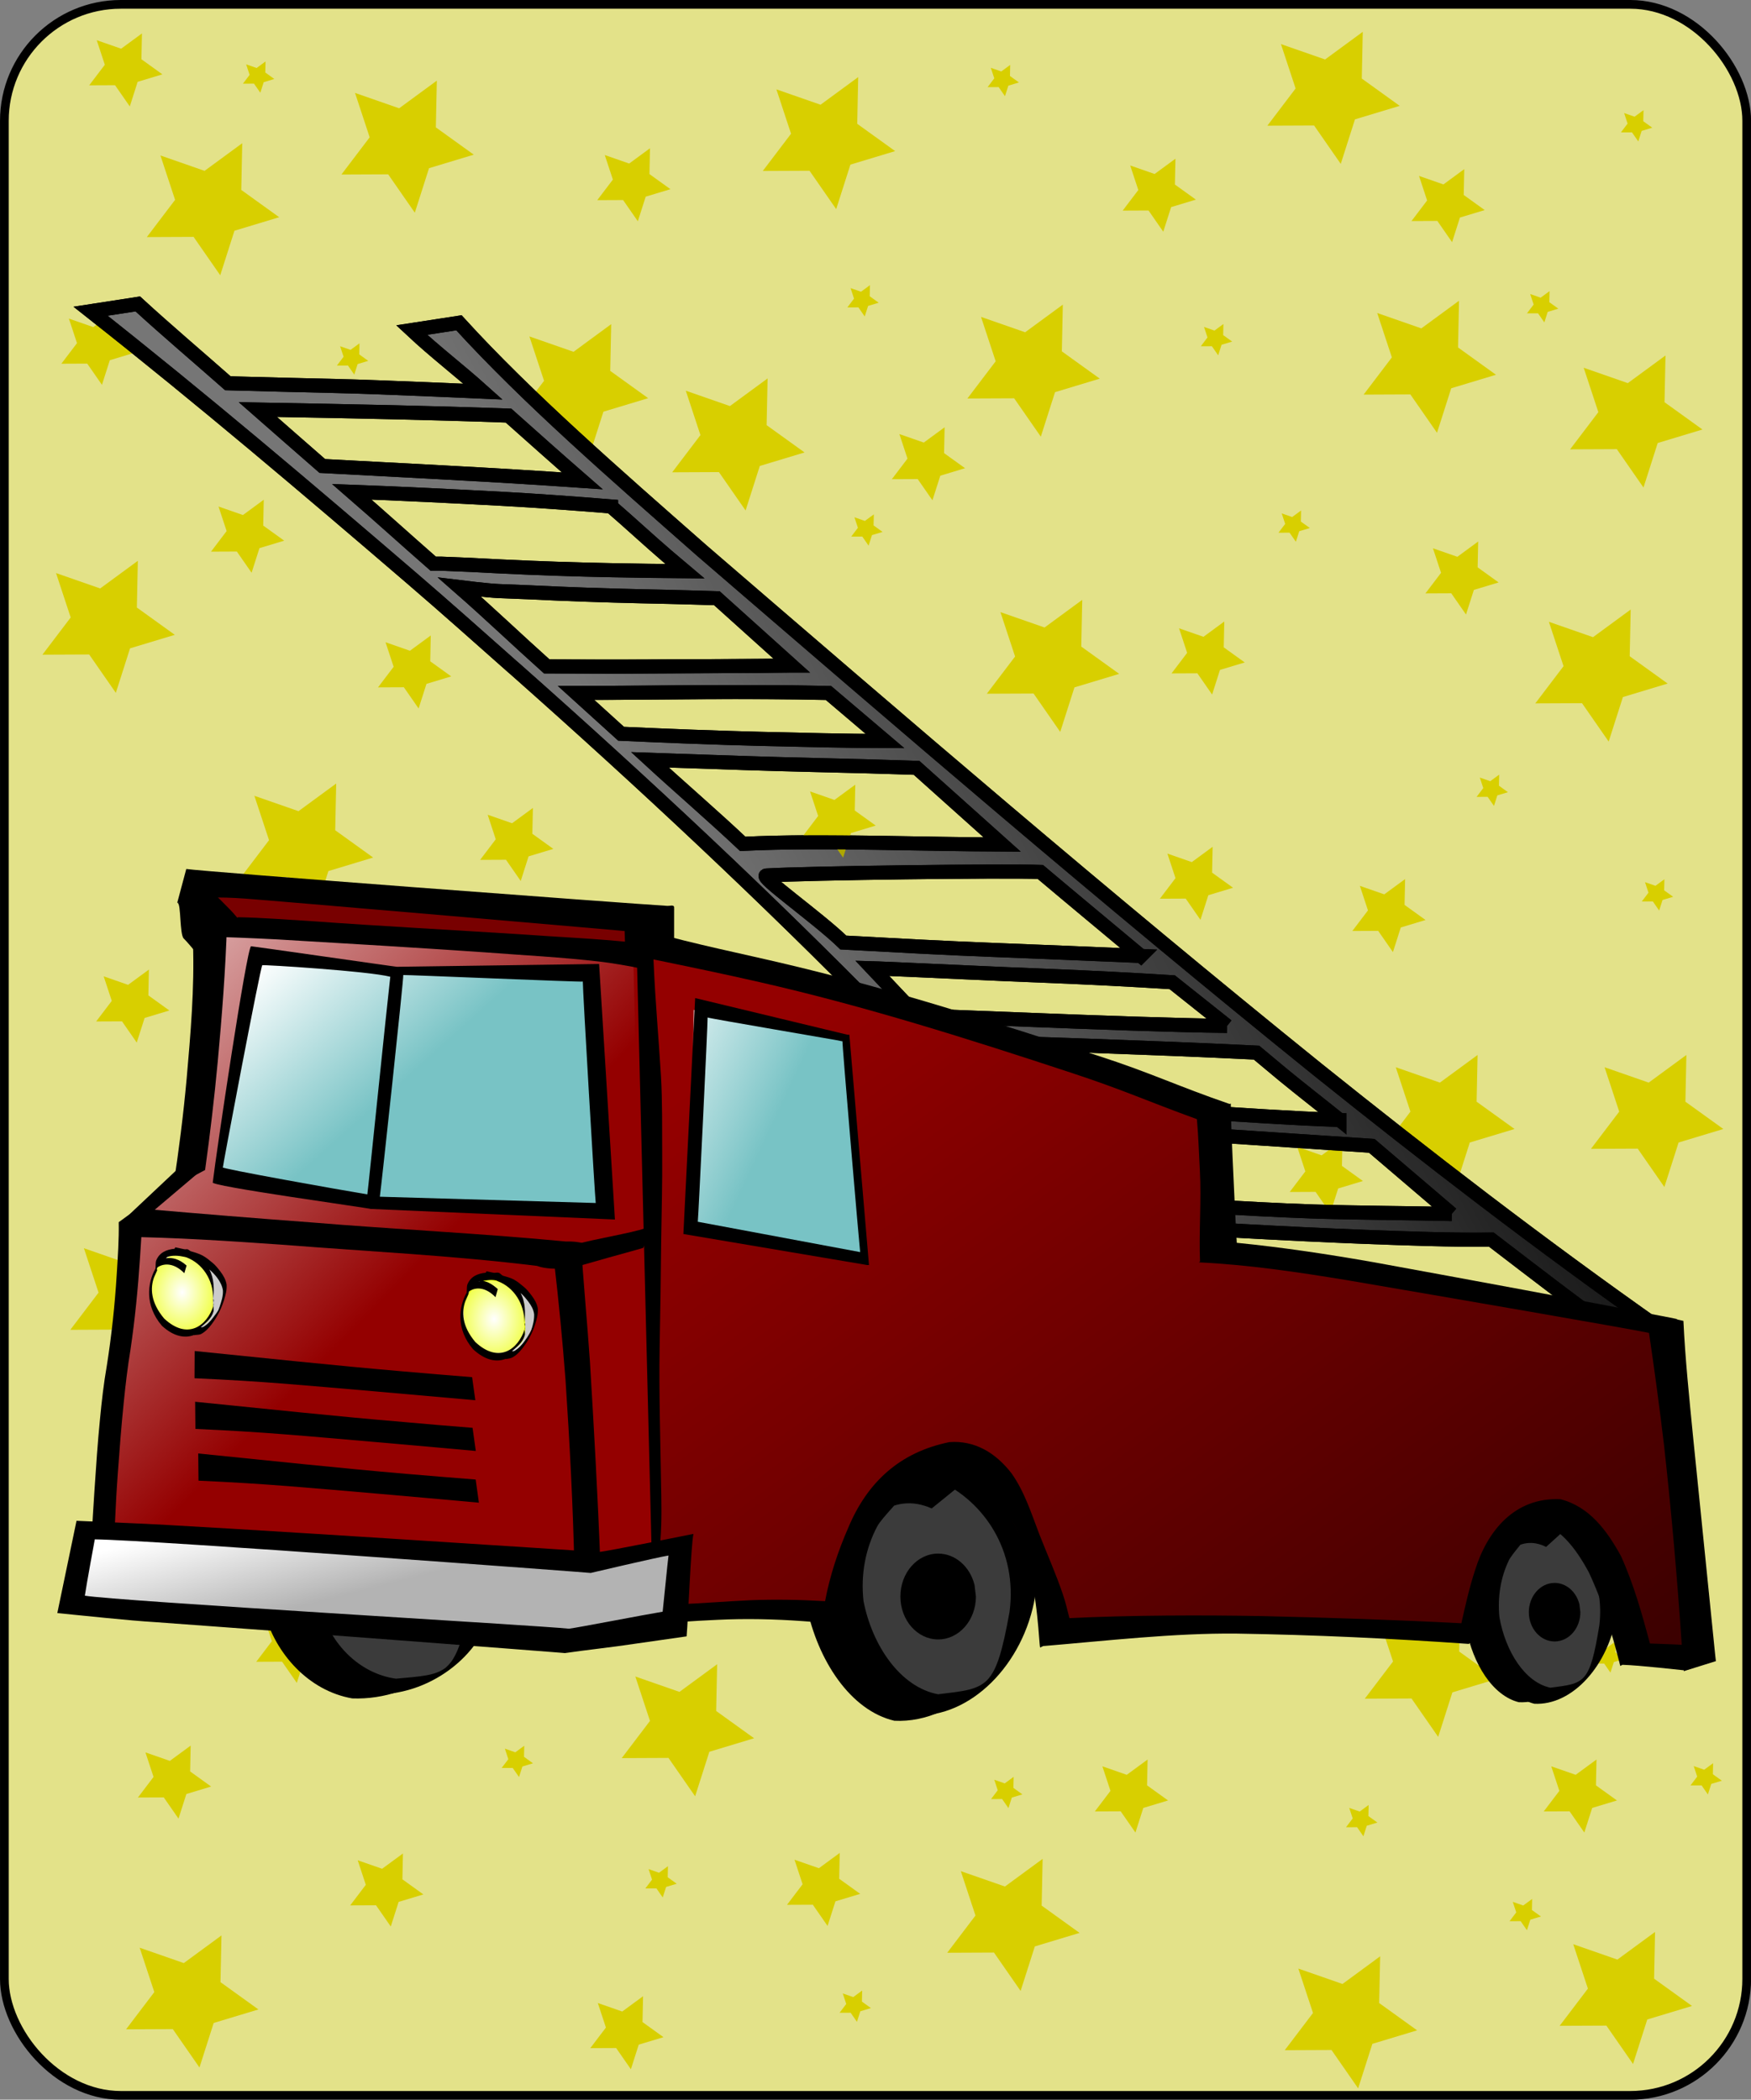
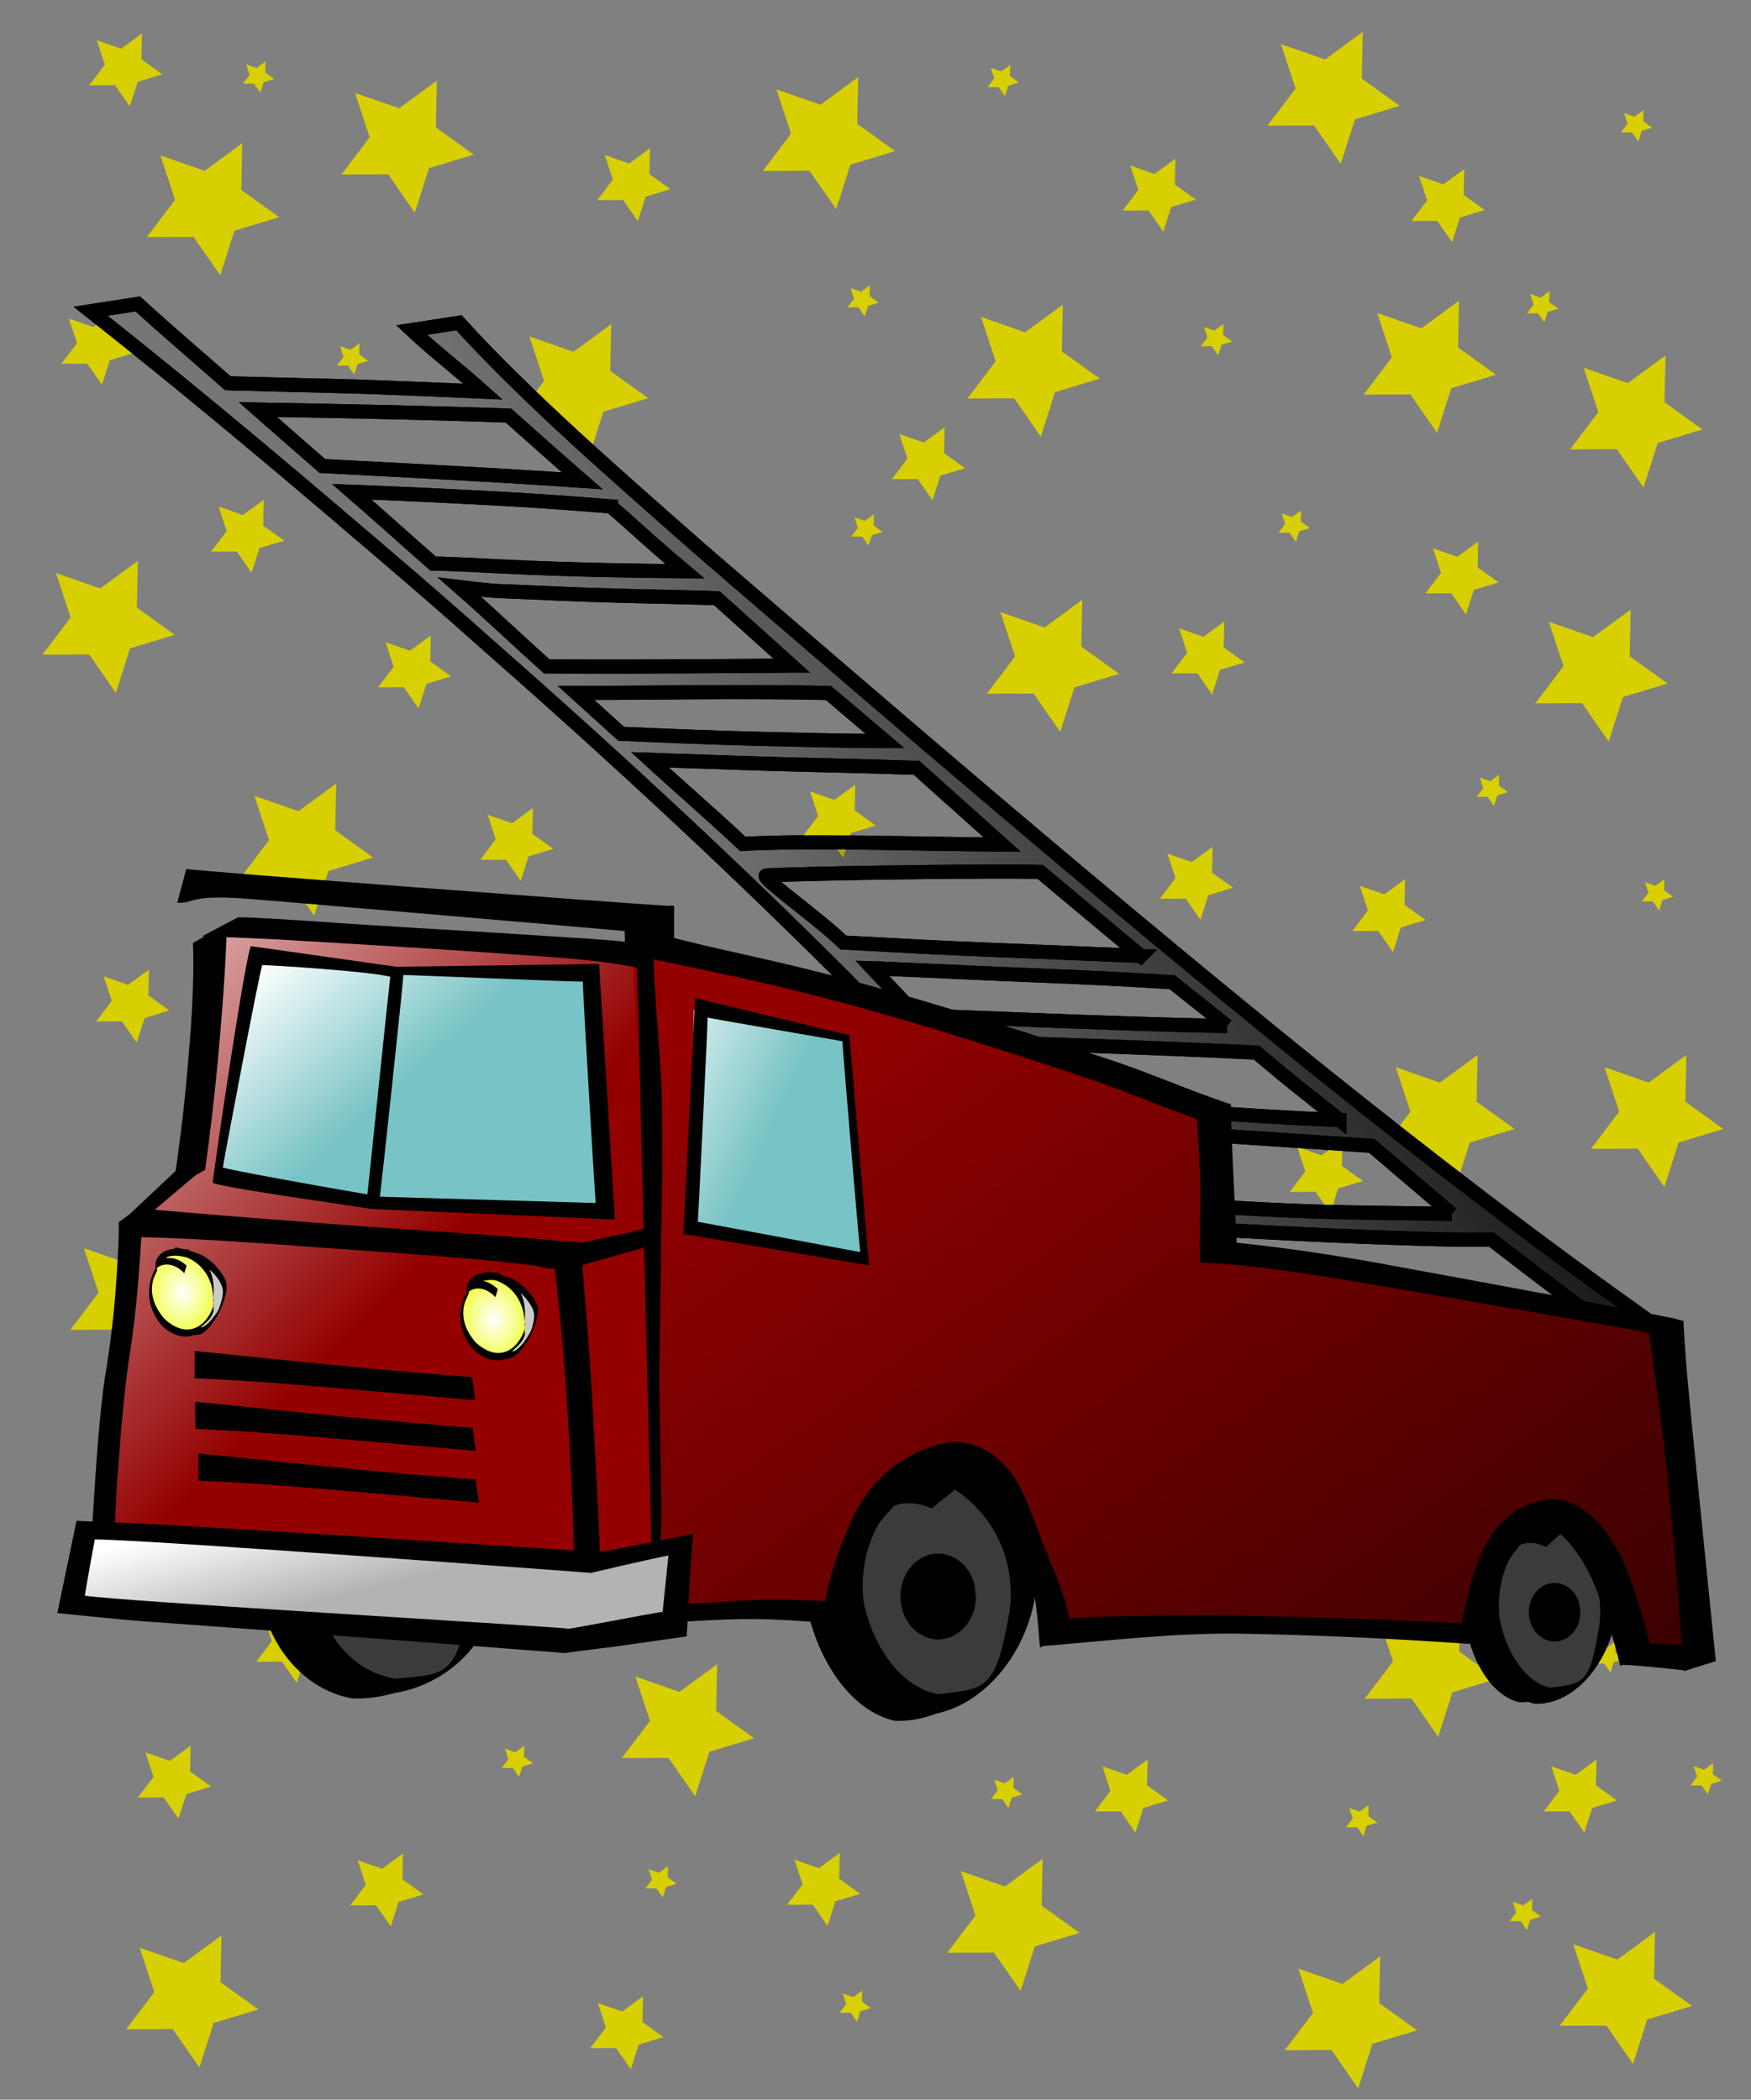
<svg xmlns="http://www.w3.org/2000/svg" xmlns:xlink="http://www.w3.org/1999/xlink" version="1.1" viewBox="0 0 125.62 150.62">
  <rect x="0" y="0" width="125.62" height="150.62" fill="#808080" stroke="none" />
  <defs>
    <linearGradient id="a">
      <stop stop-color="#fff" offset="0" />
      <stop stop-color="#fff" stop-opacity="0" offset="1" />
    </linearGradient>
    <linearGradient id="h" x1="-41.723" x2="-52.024" y1="77.999" y2="81.21" gradientTransform="matrix(-1.116 -.241 -.033 .889 0 -4.877)" gradientUnits="userSpaceOnUse" xlink:href="#a" />
    <linearGradient id="g" x1=".926" x2="8.868" y1="176.43" y2="181.98" gradientTransform="matrix(2.474 .012 .02 .444 .703 32.734)" gradientUnits="userSpaceOnUse">
      <stop stop-color="#fff" offset="0" />
      <stop stop-color="#fff" stop-opacity="0" offset="1" />
    </linearGradient>
    <radialGradient id="c" cx="14.193" cy="87.397" r="3.733" gradientTransform="matrix(.899 0 0 1.113 22.38 -2.961)" gradientUnits="userSpaceOnUse" xlink:href="#a" />
    <radialGradient id="b" cx="14.193" cy="87.397" r="3.733" gradientTransform="matrix(.899 0 0 1.113 0 -4.877)" gradientUnits="userSpaceOnUse" xlink:href="#a" />
    <linearGradient id="f" x1="11.802" x2="21.513" y1="43.243" y2="50.5" gradientTransform="matrix(1.303 .006 .038 .843 -2.498 -6.971)" gradientUnits="userSpaceOnUse" xlink:href="#a" />
    <linearGradient id="e" x1="-6.26" x2="18.131" y1="26.466" y2="57.204" gradientTransform="matrix(.942 .004 .053 1.165 .703 32.734)" gradientUnits="userSpaceOnUse">
      <stop stop-color="#fff" offset="0" />
      <stop stop-color="#fff" stop-opacity="0" offset="1" />
    </linearGradient>
    <linearGradient id="d" x1="96.595" x2="39.125" y1="90.972" y2="44.499" gradientTransform="matrix(1.261 .103 .039 .797 -2.745 -3.011)" gradientUnits="userSpaceOnUse">
      <stop offset="0" />
      <stop stop-opacity="0" offset="1" />
    </linearGradient>
    <linearGradient id="i" x1="92.969" x2="45.505" y1="77.568" y2="94.326" gradientTransform="scale(1.23 .813)" gradientUnits="userSpaceOnUse">
      <stop offset="0" />
      <stop stop-opacity="0" offset="1" />
    </linearGradient>
  </defs>
  <g transform="translate(.31 .315)">
    <path d="m13.687 96.78 19.937 1.81 0.226 8.61-19.938-1.32-0.225-9.1z" fill="#cacaca" opacity=".799" />
-     <rect x=".003" y="-.003" width="125" height="150" rx="8.36" ry="8.36" fill="#e3e289" stroke="#000" stroke-width=".625" />
    <path transform="translate(-129.07,-44.936)" d="m158.52 59.879-1.913-2.753-3.353 0.015 2.027-2.67-1.051-3.184 3.166 1.103 2.703-1.983-0.07 3.352 2.721 1.958-3.21 0.969z" fill="#d8cf00" />
    <path transform="translate(-98.84,-45.192)" d="m158.52 59.879-1.913-2.753-3.353 0.015 2.027-2.67-1.051-3.184 3.166 1.103 2.703-1.983-0.07 3.352 2.721 1.958-3.21 0.969z" fill="#d8cf00" />
    <path transform="translate(-40.923,-25.221)" d="m158.52 59.879-1.913-2.753-3.353 0.015 2.027-2.67-1.051-3.184 3.166 1.103 2.703-1.983-0.07 3.352 2.721 1.958-3.21 0.969z" fill="#d8cf00" />
    <path transform="translate(-39.425,24.957)" d="m158.52 59.879-1.913-2.753-3.353 0.015 2.027-2.67-1.051-3.184 3.166 1.103 2.703-1.983-0.07 3.352 2.721 1.958-3.21 0.969z" fill="#d8cf00" />
    <path transform="translate(-55.652,64.401)" d="m158.52 59.879-1.913-2.753-3.353 0.015 2.027-2.67-1.051-3.184 3.166 1.103 2.703-1.983-0.07 3.352 2.721 1.958-3.21 0.969z" fill="#d8cf00" />
    <path transform="translate(-85.609,82.625)" d="m158.52 59.879-1.913-2.753-3.353 0.015 2.027-2.67-1.051-3.184 3.166 1.103 2.703-1.983-0.07 3.352 2.721 1.958-3.21 0.969z" fill="#d8cf00" />
    <path transform="translate(-144.52,88.117)" d="m158.52 59.879-1.913-2.753-3.353 0.015 2.027-2.67-1.051-3.184 3.166 1.103 2.703-1.983-0.07 3.352 2.721 1.958-3.21 0.969z" fill="#d8cf00" />
    <path transform="translate(-148.52,37.939)" d="m158.52 59.879-1.913-2.753-3.353 0.015 2.027-2.67-1.051-3.184 3.166 1.103 2.703-1.983-0.07 3.352 2.721 1.958-3.21 0.969z" fill="#d8cf00" />
    <path transform="translate(-136.29,5.485)" d="m158.52 59.879-1.913-2.753-3.353 0.015 2.027-2.67-1.051-3.184 3.166 1.103 2.703-1.983-0.07 3.352 2.721 1.958-3.21 0.969z" fill="#d8cf00" />
    <path transform="translate(-150.52,-10.492)" d="m158.52 59.879-1.913-2.753-3.353 0.015 2.027-2.67-1.051-3.184 3.166 1.103 2.703-1.983-0.07 3.352 2.721 1.958-3.21 0.969z" fill="#d8cf00" />
    <path transform="translate(-116.56,-27.468)" d="m158.52 59.879-1.913-2.753-3.353 0.015 2.027-2.67-1.051-3.184 3.166 1.103 2.703-1.983-0.07 3.352 2.721 1.958-3.21 0.969z" fill="#d8cf00" />
    <path transform="translate(-62.642,-48.438)" d="m158.52 59.879-1.913-2.753-3.353 0.015 2.027-2.67-1.051-3.184 3.166 1.103 2.703-1.983-0.07 3.352 2.721 1.958-3.21 0.969z" fill="#d8cf00" />
    <path transform="translate(-43.42,-6.997)" d="m158.52 59.879-1.913-2.753-3.353 0.015 2.027-2.67-1.051-3.184 3.166 1.103 2.703-1.983-0.07 3.352 2.721 1.958-3.21 0.969z" fill="#d8cf00" />
    <path transform="translate(-54.404,24.957)" d="m158.52 59.879-1.913-2.753-3.353 0.015 2.027-2.67-1.051-3.184 3.166 1.103 2.703-1.983-0.07 3.352 2.721 1.958-3.21 0.969z" fill="#d8cf00" />
    <path transform="translate(-44.668,46.926)" d="m158.52 59.879-1.913-2.753-3.353 0.015 2.027-2.67-1.051-3.184 3.166 1.103 2.703-1.983-0.07 3.352 2.721 1.958-3.21 0.969z" fill="#d8cf00" />
    <path transform="translate(-61.394,89.615)" d="m158.52 59.879-1.913-2.753-3.353 0.015 2.027-2.67-1.051-3.184 3.166 1.103 2.703-1.983-0.07 3.352 2.721 1.958-3.21 0.969z" fill="#d8cf00" />
    <path transform="translate(-69.632,43.181)" d="m158.52 59.879-1.913-2.753-3.353 0.015 2.027-2.67-1.051-3.184 3.166 1.103 2.703-1.983-0.07 3.352 2.721 1.958-3.21 0.969z" fill="#d8cf00" />
    <path transform="matrix(.553 0 0 .553 -78.161 41.361)" d="m158.52 59.879-1.913-2.753-3.353 0.015 2.027-2.67-1.051-3.184 3.166 1.103 2.703-1.983-0.07 3.352 2.721 1.958-3.21 0.969z" fill="#d8cf00" />
    <path transform="matrix(.553 0 0 .553 16.204 -16.057)" d="m158.52 59.879-1.913-2.753-3.353 0.015 2.027-2.67-1.051-3.184 3.166 1.103 2.703-1.983-0.07 3.352 2.721 1.958-3.21 0.969z" fill="#d8cf00" />
    <path transform="matrix(.553 0 0 .553 -42.212 -17.555)" d="m158.52 59.879-1.913-2.753-3.353 0.015 2.027-2.67-1.051-3.184 3.166 1.103 2.703-1.983-0.07 3.352 2.721 1.958-3.21 0.969z" fill="#d8cf00" />
    <path transform="matrix(.553 0 0 .553 -4.516 -16.806)" d="m158.52 59.879-1.913-2.753-3.353 0.015 2.027-2.67-1.051-3.184 3.166 1.103 2.703-1.983-0.07 3.352 2.721 1.958-3.21 0.969z" fill="#d8cf00" />
    <path transform="matrix(.553 0 0 .553 17.203 10.655)" d="m158.52 59.879-1.913-2.753-3.353 0.015 2.027-2.67-1.051-3.184 3.166 1.103 2.703-1.983-0.07 3.352 2.721 1.958-3.21 0.969z" fill="#d8cf00" />
    <path transform="matrix(.553 0 0 .553 11.96 34.87)" d="m158.52 59.879-1.913-2.753-3.353 0.015 2.027-2.67-1.051-3.184 3.166 1.103 2.703-1.983-0.07 3.352 2.721 1.958-3.21 0.969z" fill="#d8cf00" />
    <path transform="matrix(.553 0 0 .553 7.467 53.593)" d="m158.52 59.879-1.913-2.753-3.353 0.015 2.027-2.67-1.051-3.184 3.166 1.103 2.703-1.983-0.07 3.352 2.721 1.958-3.21 0.969z" fill="#d8cf00" />
    <path transform="matrix(.553 0 0 .553 -66.677 87.295)" d="m158.52 59.879-1.913-2.753-3.353 0.015 2.027-2.67-1.051-3.184 3.166 1.103 2.703-1.983-0.07 3.352 2.721 1.958-3.21 0.969z" fill="#d8cf00" />
    <path transform="matrix(.553 0 0 .553 -75.165 97.031)" d="m158.52 59.879-1.913-2.753-3.353 0.015 2.027-2.67-1.051-3.184 3.166 1.103 2.703-1.983-0.07 3.352 2.721 1.958-3.21 0.969z" fill="#d8cf00" />
    <path transform="matrix(.553 0 0 .553 -42.711 115.01)" d="m158.52 59.879-1.913-2.753-3.353 0.015 2.027-2.67-1.051-3.184 3.166 1.103 2.703-1.983-0.07 3.352 2.721 1.958-3.21 0.969z" fill="#d8cf00" />
    <path transform="matrix(.553 0 0 .553 -6.513 98.03)" d="m158.52 59.879-1.913-2.753-3.353 0.015 2.027-2.67-1.051-3.184 3.166 1.103 2.703-1.983-0.07 3.352 2.721 1.958-3.21 0.969z" fill="#d8cf00" />
    <path transform="matrix(.237 0 0 .237 -18.204 62.794)" d="m158.52 59.879-1.913-2.753-3.353 0.015 2.027-2.67-1.051-3.184 3.166 1.103 2.703-1.983-0.07 3.352 2.721 1.958-3.21 0.969z" fill="#d8cf00" />
    <path transform="matrix(.237 0 0 .237 44.456 102.74)" d="m158.52 59.879-1.913-2.753-3.353 0.015 2.027-2.67-1.051-3.184 3.166 1.103 2.703-1.983-0.07 3.352 2.721 1.958-3.21 0.969z" fill="#d8cf00" />
    <path transform="matrix(.237 0 0 .237 57.437 93.001)" d="m158.52 59.879-1.913-2.753-3.353 0.015 2.027-2.67-1.051-3.184 3.166 1.103 2.703-1.983-0.07 3.352 2.721 1.958-3.21 0.969z" fill="#d8cf00" />
    <path transform="matrix(.237 0 0 .237 77.658 105.48)" d="m158.52 59.879-1.913-2.753-3.353 0.015 2.027-2.67-1.051-3.184 3.166 1.103 2.703-1.983-0.07 3.352 2.721 1.958-3.21 0.969z" fill="#d8cf00" />
-     <path transform="matrix(.237 0 0 .237 75.162 79.77)" d="m158.52 59.879-1.913-2.753-3.353 0.015 2.027-2.67-1.051-3.184 3.166 1.103 2.703-1.983-0.07 3.352 2.721 1.958-3.21 0.969z" fill="#d8cf00" />
    <path transform="matrix(.237 0 0 .237 81.153 50.812)" d="m158.52 59.879-1.913-2.753-3.353 0.015 2.027-2.67-1.051-3.184 3.166 1.103 2.703-1.983-0.07 3.352 2.721 1.958-3.21 0.969z" fill="#d8cf00" />
    <path transform="matrix(.237 0 0 .237 72.915 8.622)" d="m158.52 59.879-1.913-2.753-3.353 0.015 2.027-2.67-1.051-3.184 3.166 1.103 2.703-1.983-0.07 3.352 2.721 1.958-3.21 0.969z" fill="#d8cf00" />
    <path transform="matrix(.237 0 0 .237 79.655 -4.359)" d="m158.52 59.879-1.913-2.753-3.353 0.015 2.027-2.67-1.051-3.184 3.166 1.103 2.703-1.983-0.07 3.352 2.721 1.958-3.21 0.969z" fill="#d8cf00" />
    <path transform="matrix(.237 0 0 .237 34.22 -7.605)" d="m158.52 59.879-1.913-2.753-3.353 0.015 2.027-2.67-1.051-3.184 3.166 1.103 2.703-1.983-0.07 3.352 2.721 1.958-3.21 0.969z" fill="#d8cf00" />
    <path transform="matrix(.237 0 0 .237 -19.203 -7.854)" d="m158.52 59.879-1.913-2.753-3.353 0.015 2.027-2.67-1.051-3.184 3.166 1.103 2.703-1.983-0.07 3.352 2.721 1.958-3.21 0.969z" fill="#d8cf00" />
    <path transform="matrix(.237 0 0 .237 -26.692 96.746)" d="m158.52 59.879-1.913-2.753-3.353 0.015 2.027-2.67-1.051-3.184 3.166 1.103 2.703-1.983-0.07 3.352 2.721 1.958-3.21 0.969z" fill="#d8cf00" />
    <path transform="translate(-41.672,87.867)" d="m158.52 59.879-1.913-2.753-3.353 0.015 2.027-2.67-1.051-3.184 3.166 1.103 2.703-1.983-0.07 3.352 2.721 1.958-3.21 0.969z" fill="#d8cf00" />
    <path transform="matrix(.553 0 0 .553 -80.657 -5.822)" d="m158.52 59.879-1.913-2.753-3.353 0.015 2.027-2.67-1.051-3.184 3.166 1.103 2.703-1.983-0.07 3.352 2.721 1.958-3.21 0.969z" fill="#d8cf00" />
    <path transform="matrix(.553 0 0 .553 -78.66 -25.793)" d="m158.52 59.879-1.913-2.753-3.353 0.015 2.027-2.67-1.051-3.184 3.166 1.103 2.703-1.983-0.07 3.352 2.721 1.958-3.21 0.969z" fill="#d8cf00" />
    <path transform="translate(-143.03,-40.449)" d="m158.52 59.879-1.913-2.753-3.353 0.015 2.027-2.67-1.051-3.184 3.166 1.103 2.703-1.983-0.07 3.352 2.721 1.958-3.21 0.969z" fill="#d8cf00" />
    <path transform="matrix(.237 0 0 .237 71.667 123.96)" d="m158.52 59.879-1.913-2.753-3.353 0.015 2.027-2.67-1.051-3.184 3.166 1.103 2.703-1.983-0.07 3.352 2.721 1.958-3.21 0.969z" fill="#d8cf00" />
    <path transform="matrix(.237 0 0 .237 84.648 114.22)" d="m158.52 59.879-1.913-2.753-3.353 0.015 2.027-2.67-1.051-3.184 3.166 1.103 2.703-1.983-0.07 3.352 2.721 1.958-3.21 0.969z" fill="#d8cf00" />
    <path transform="matrix(.237 0 0 .237 59.934 117.22)" d="m158.52 59.879-1.913-2.753-3.353 0.015 2.027-2.67-1.051-3.184 3.166 1.103 2.703-1.983-0.07 3.352 2.721 1.958-3.21 0.969z" fill="#d8cf00" />
    <path transform="matrix(.553 0 0 .553 25.691 98.03)" d="m158.52 59.879-1.913-2.753-3.353 0.015 2.027-2.67-1.051-3.184 3.166 1.103 2.703-1.983-0.07 3.352 2.721 1.958-3.21 0.969z" fill="#d8cf00" />
    <path transform="matrix(.237 0 0 .237 -12.463 12.367)" d="m158.52 59.879-1.913-2.753-3.353 0.015 2.027-2.67-1.051-3.184 3.166 1.103 2.703-1.983-0.07 3.352 2.721 1.958-3.21 0.969z" fill="#d8cf00" />
    <path transform="matrix(.553 0 0 .553 -57.94 17.395)" d="m158.52 59.879-1.913-2.753-3.353 0.015 2.027-2.67-1.051-3.184 3.166 1.103 2.703-1.983-0.07 3.352 2.721 1.958-3.21 0.969z" fill="#d8cf00" />
    <path transform="matrix(.553 0 0 .553 -69.922 7.659)" d="m158.52 59.879-1.913-2.753-3.353 0.015 2.027-2.67-1.051-3.184 3.166 1.103 2.703-1.983-0.07 3.352 2.721 1.958-3.21 0.969z" fill="#d8cf00" />
    <path transform="matrix(.553 0 0 .553 -59.937 104.77)" d="m158.52 59.879-1.913-2.753-3.353 0.015 2.027-2.67-1.051-3.184 3.166 1.103 2.703-1.983-0.07 3.352 2.721 1.958-3.21 0.969z" fill="#d8cf00" />
    <g transform="matrix(1 0 0 .745 -38.893 26.161)">
      <path d="m65.277 110.4c-1.567-0.73-3.102-0.57-4.536 0.54 0.537-0.39 1.053-0.83 1.61-1.17 0.688-0.41-1.139 1.34-1.559 2.17-0.965 1.89-1.36 4.07-1.119 6.32 0.72 3.86 3.062 7.35 6.129 7.94 4.083-0.5 4.718-0.37 5.875-7 0.67-5.26-2.133-9.37-5.702-11.11-1.068-0.53-2.134-0.5-3.235-0.29l1.946-1.92c1.116-0.13 2.2-0.1 3.263 0.47 3.617 1.91 6.459 6.13 5.834 11.51-0.938 5.85-5.348 10.37-9.929 10.14-3.14-0.73-5.509-4.32-6.306-8.26-0.621-5.05 1.805-8.64 5.072-10.79 1.522-1.06 3.189-1.13 4.795-0.35l-2.138 1.8z" />
      <rect x="59.39" y="106.46" width="9.927" height="8.012" rx="8.36" ry="10.758" />
      <path transform="matrix(1.062,0,0,1.137,-4.48,-16.053)" d="m72.801 118.65c0 3.848-2.534 6.967-5.66 6.967s-5.66-3.119-5.66-6.967c0-3.848 2.534-6.967 5.66-6.967 2.538 0 4.766 2.079 5.45 5.087" fill="#3b3b3b" />
      <path d="m66.531 112.77c-1.368-0.61-2.707-0.47-3.959 0.46 0.469-0.33 0.919-0.7 1.405-0.98 0.601-0.35-0.994 1.13-1.36 1.82-0.842 1.6-1.187 3.44-0.977 5.34 0.629 3.24 2.673 6.19 5.349 6.69 3.563-0.43 4.118-0.32 5.127-5.91 0.585-4.43-1.861-7.9-4.976-9.36-0.932-0.45-1.863-0.43-2.823-0.25l1.698-1.62c0.974-0.11 1.92-0.08 2.848 0.4 3.157 1.61 5.636 5.17 5.091 9.71-0.819 4.92-4.667 8.74-8.665 8.54-2.74-0.61-4.808-3.63-5.503-6.96-0.542-4.26 1.575-7.28 4.426-9.1 1.328-0.89 2.783-0.95 4.185-0.29l-1.866 1.51z" />
    </g>
    <g transform="translate(0,-4.877)">
      <path d="m109.49 115.42c-0.93-0.47-1.85-0.36-2.7 0.35 0.32-0.25 0.63-0.53 0.96-0.75 0.41-0.26-0.68 0.86-0.93 1.39-0.58 1.21-0.81 2.6-0.67 4.04 0.43 2.46 1.83 4.69 3.66 5.07 2.44-0.32 2.81-0.24 3.51-4.48 0.4-3.35-1.28-5.98-3.41-7.09-0.64-0.34-1.27-0.32-1.93-0.19l1.16-1.23c0.67-0.08 1.32-0.06 1.95 0.31 2.16 1.21 3.86 3.91 3.48 7.35-0.56 3.74-3.19 6.63-5.92 6.48-1.88-0.47-3.29-2.76-3.77-5.28-0.37-3.22 1.08-5.52 3.03-6.89 0.91-0.68 1.9-0.73 2.86-0.23l-1.28 1.15z" />
      <rect x="104.59" y="110.64" width="9.927" height="8.012" rx="8.36" ry="8.012" />
      <path transform="matrix(.723 0 0 .863 62.221 17.882)" d="m72.801 118.65c0 3.848-2.534 6.967-5.66 6.967s-5.66-3.119-5.66-6.967c0-3.848 2.534-6.967 5.66-6.967 2.538 0 4.766 2.079 5.45 5.087" fill="#3b3b3b" />
      <path d="m110.61 115.53c-0.94-0.47-1.85-0.36-2.71 0.35 0.32-0.25 0.63-0.53 0.96-0.75 0.41-0.26-0.68 0.86-0.93 1.38-0.58 1.22-0.81 2.61-0.67 4.05 0.43 2.46 1.83 4.69 3.66 5.07 2.44-0.32 2.82-0.24 3.51-4.48 0.4-3.36-1.28-5.98-3.41-7.1-0.63-0.33-1.27-0.32-1.93-0.18l1.16-1.23c0.67-0.08 1.32-0.06 1.95 0.3 2.16 1.22 3.86 3.92 3.48 7.36-0.56 3.73-3.19 6.63-5.92 6.48-1.88-0.47-3.29-2.76-3.77-5.28-0.37-3.23 1.08-5.52 3.03-6.9 0.91-0.67 1.9-0.72 2.86-0.22l-1.27 1.15z" />
      <path d="m65.277 110.4c-1.567-0.73-3.102-0.57-4.536 0.54 0.537-0.39 1.053-0.83 1.61-1.17 0.688-0.41-1.139 1.34-1.559 2.17-0.965 1.89-1.36 4.07-1.119 6.32 0.72 3.86 3.062 7.35 6.129 7.94 4.083-0.5 4.718-0.37 5.875-7 0.67-5.26-2.133-9.37-5.702-11.11-1.068-0.53-2.134-0.5-3.235-0.29l1.946-1.92c1.116-0.13 2.2-0.1 3.263 0.47 3.617 1.91 6.459 6.13 5.834 11.51-0.938 5.85-5.348 10.37-9.929 10.14-3.14-0.73-5.509-4.32-6.306-8.26-0.621-5.05 1.805-8.64 5.072-10.79 1.522-1.06 3.189-1.13 4.795-0.35l-2.138 1.8z" />
      <rect x="59.39" y="106.46" width="9.927" height="8.012" rx="8.36" ry="8.012" />
      <path transform="matrix(1.062,0,0,1.137,-4.48,-16.053)" d="m72.801 118.65c0 3.848-2.534 6.967-5.66 6.967s-5.66-3.119-5.66-6.967c0-3.848 2.534-6.967 5.66-6.967 2.538 0 4.766 2.079 5.45 5.087" fill="#3b3b3b" />
      <path d="m66.531 112.77c-1.368-0.61-2.707-0.47-3.959 0.46 0.469-0.33 0.919-0.7 1.405-0.98 0.601-0.35-0.994 1.13-1.36 1.82-0.842 1.6-1.187 3.44-0.977 5.34 0.629 3.24 2.673 6.19 5.349 6.69 3.563-0.43 4.118-0.32 5.127-5.91 0.585-4.43-1.861-7.9-4.976-9.36-0.932-0.45-1.863-0.43-2.823-0.25l1.698-1.62c0.974-0.11 1.92-0.08 2.848 0.4 3.157 1.61 5.636 5.17 5.091 9.71-0.819 4.92-4.667 8.74-8.665 8.54-2.74-0.61-4.808-3.63-5.503-6.96-0.542-4.26 1.575-7.28 4.426-9.1 1.328-0.89 2.783-0.95 4.185-0.29l-1.866 1.51z" />
    </g>
    <path d="m118.94 95.117c-8.86-6.228-16.95-12.483-24.751-18.736-15.38-12.411-29.771-24.816-44.162-37.213-6.193-5.453-12.511-10.944-17.411-16.328l-3.388 0.522c1.763 1.647 3.276 2.767 5.114 4.416 0 0-7.358-0.33-10.479-0.401-2.6-0.06-5.211-0.127-7.824-0.198-2.152-1.897-4.409-3.807-6.463-5.692l-3.388 0.523c8.086 6.376 15.608 12.774 23.033 19.146 2.465 2.116 4.828 4.229 7.218 6.344l0.199 0.171c9.349 8.277 18.147 16.532 26.213 24.745 2.783 2.833 5.516 5.664 8.128 8.485 1.379 1.528 2.574 3.041 3.88 4.563-0.012-1e-3 -0.022 1e-3 -0.034 0l0.844 0.954c0.778 0.929 1.691 1.873 2.385 2.793 0.559 0.742 1.122 1.494 1.439 2.203 0.066 0.148-0.263 0.446-0.027 0.4 1.051-0.202 2.107-0.406 3.154-0.611 0 0-1.218-1.902-2.831-3.771 6.057 0.412 12.03 0.752 17.898 0.982 3.013 0.111 6.163 0.234 8.993 0.192 3.07 2.349 6.12 4.699 9.34 7.044l2.92-0.533zm-15.1-8.346c-2.27-0.054-6.934-0.085-9.969-0.181-5.055-0.18-10.311-0.544-15.577-0.929-2.083-2.335-4.255-4.739-4.723-5.151 0.759-3e-3 1.509-0.015 2.315 0.021 4.338 0.162 8.813 0.467 13.285 0.758 2.976 0.199 5.963 0.398 8.934 0.592l5.735 4.89zm-8.05-6.747c-3.406-0.113-6.977-0.361-10.508-0.594-4.508-0.293-9.046-0.624-13.466-0.83-0.07-4e-3 -0.133-1e-3 -0.202-5e-3 -1.371-1.404-2.869-2.815-4.269-4.222 3.449 0.082 6.927 0.2 10.426 0.326 3.997 0.147 8.007 0.293 12.065 0.496 0.653 0.539 1.28 1.076 1.935 1.614 1.305 1.073 2.692 2.143 4.019 3.215zm-8.065-6.747c-4.068-0.047-9.625-0.26-13.824-0.421-2.802-0.107-5.628-0.219-8.433-0.329l-3.195-3.379c0.14 4e-3 0.296 5e-3 0.437 0.01 4.102 0.171 8.224 0.382 12.307 0.536 2.89 0.12 5.807 0.262 8.774 0.454l3.934 3.129zm-6.187-5.018c-3.488-0.153-6.936-0.284-10.411-0.425-3.592-0.132-7.275-0.343-10.933-0.537-1.817-1.768-6.095-4.77-5.528-4.808 2.974-0.179 17.043-0.352 19.661-0.256 2.382 2.009 4.807 4.017 7.211 6.026zm-9.947-7.992c-2.967-0.013-5.978-0.081-8.983-0.125-3.295-0.049-6.59-0.071-9.633 0.077-2.126-2.007-4.475-4.021-6.659-6.03 0.462 0.016 0.936 0.031 1.399 0.049 3.529 0.126 7.051 0.247 10.527 0.327 2.391 0.055 4.782 0.117 7.205 0.201l6.144 5.501zm-35.417-30.768c1.751 1.559 3.498 3.12 5.291 4.68-3.264-0.226-6.538-0.423-9.755-0.594-2.96-0.154-5.938-0.321-8.896-0.473-1.559-1.352-3.078-2.696-4.622-4.047 3.2 0.058 6.427 0.116 9.647 0.191 2.762 0.065 5.53 0.139 8.335 0.243zm27.014 23.345c-2.92-7e-3 -5.928-0.087-8.922-0.157-3.299-0.082-6.636-0.212-10.015-0.366-1.069-0.976-2.147-1.952-3.23-2.929 3.08-3e-3 6.14-0.035 9.201-0.054 2.927-0.013 5.88-0.01 8.904 0.057 1.353 1.15 2.707 2.299 4.062 3.449zm-6.698-5.414c-3.372 0.038-6.777 0.044-10.171 0.065-2.441 0.017-4.928 4e-3 -7.403-5e-3 -2.12-1.897-4.091-3.788-6.261-5.687 0 0 2.045 0.252 2.814 0.282 1.412 0.051 2.841 0.115 4.271 0.183 2.678 0.113 5.321 0.181 7.931 0.234 1.144 0.027 2.299 0.064 3.45 0.097l5.369 4.831zm-12.966-11.417c1.38 1.194 2.663 2.388 4.052 3.582 0.42 0.355 0.847 0.71 1.266 1.065-1.728-0.015-3.463-0.032-5.221-0.071-2.608-0.049-5.27-0.137-7.971-0.269-1.453-0.08-2.866-0.147-4.29-0.199-0.203-7e-3 -0.391 3e-3 -0.586 3e-3 -1.963-1.719-3.857-3.436-5.847-5.16 3.524 0.127 7.103 0.309 10.692 0.498 2.591 0.141 5.241 0.336 7.905 0.551z" fill="#767676" stroke="#000" stroke-width=".758pt" />
    <path transform="matrix(.553 0 0 .553 -27.485 28.097)" d="m158.52 59.879-1.913-2.753-3.353 0.015 2.027-2.67-1.051-3.184 3.166 1.103 2.703-1.983-0.07 3.352 2.721 1.958-3.21 0.969z" fill="#d8cf00" />
    <path d="m118.94 95.118c-8.86-6.228-16.95-12.483-24.753-18.736-15.379-12.411-29.771-24.816-44.161-37.213-6.193-5.453-12.511-10.944-17.411-16.328l-3.389 0.522c1.764 1.647 3.276 2.767 5.115 4.417 0 0-7.359-0.331-10.479-0.402-2.601-0.06-5.211-0.127-7.824-0.198-2.152-1.897-4.409-3.807-6.463-5.692l-3.388 0.523c8.087 6.376 15.609 12.774 23.033 19.146 2.465 2.116 4.829 4.229 7.219 6.344l0.199 0.171c9.349 8.277 18.147 16.532 26.213 24.745 2.783 2.833 5.516 5.664 8.128 8.485 1.379 1.528 2.574 3.041 3.88 4.563-0.012 0-0.022 1e-3 -0.034 0l0.844 0.954c0.777 0.929 1.691 1.873 2.384 2.793 0.56 0.742 1.123 1.494 1.44 2.203 0.066 0.148-0.263 0.446-0.027 0.4 1.051-0.202 2.106-0.406 3.154-0.611 0 0-1.218-1.902-2.831-3.771 6.057 0.412 12.029 0.752 17.898 0.982 3.004 0.111 6.164 0.234 8.994 0.192 3.06 2.349 6.12 4.699 9.34 7.044l2.92-0.533zm-15.11-8.346c-2.26-0.054-6.925-0.085-9.96-0.181-5.055-0.18-10.311-0.544-15.577-0.929-2.083-2.335-4.255-4.739-4.723-5.151 0.758-3e-3 1.509-0.014 2.315 0.021 4.338 0.163 8.813 0.467 13.285 0.758 2.976 0.199 5.963 0.398 8.934 0.592l5.726 4.89zm-8.041-6.747c-3.406-0.113-6.977-0.361-10.509-0.594-4.507-0.293-9.045-0.624-13.465-0.83-0.07-4e-3 -0.133-1e-3 -0.202-5e-3 -1.371-1.404-2.87-2.815-4.269-4.222 3.449 0.082 6.927 0.2 10.426 0.326 3.997 0.147 8.006 0.293 12.065 0.496 0.653 0.539 1.28 1.076 1.935 1.614 1.305 1.073 2.692 2.143 4.019 3.215zm-8.065-6.747c-4.068-0.047-9.625-0.26-13.824-0.421-2.802-0.107-5.628-0.219-8.434-0.329l-3.195-3.379c0.141 5e-3 0.297 5e-3 0.438 0.01 4.102 0.171 8.224 0.382 12.306 0.536 2.891 0.12 5.808 0.262 8.775 0.454l3.934 3.129zm-6.187-5.018c-3.488-0.153-6.936-0.284-10.411-0.425-3.592-0.132-7.275-0.343-10.934-0.537-1.816-1.768-6.095-4.77-5.527-4.808 2.973-0.179 17.043-0.352 19.661-0.256 2.382 2.009 4.807 4.017 7.211 6.026zm-9.947-7.992c-2.968-0.013-5.978-0.081-8.983-0.125-3.295-0.049-6.591-0.071-9.633 0.077-2.126-2.007-4.475-4.021-6.659-6.03 0.462 0.016 0.936 0.031 1.399 0.049 3.528 0.126 7.051 0.247 10.527 0.327 2.39 0.055 4.782 0.117 7.205 0.201l6.144 5.501zm-35.417-30.768c1.75 1.559 3.498 3.12 5.291 4.68-3.264-0.226-6.538-0.423-9.755-0.594-2.96-0.154-5.939-0.321-8.896-0.473-1.559-1.352-3.079-2.696-4.623-4.047 3.201 0.058 6.428 0.116 9.648 0.191 2.762 0.065 5.53 0.139 8.335 0.243zm27.013 23.345c-2.919-7e-3 -5.927-0.087-8.921-0.157-3.299-0.082-6.636-0.212-10.015-0.366-1.07-0.976-2.147-1.952-3.23-2.929 3.08-3e-3 6.14-0.035 9.201-0.054 2.927-0.013 5.88-0.01 8.904 0.057 1.353 1.15 2.707 2.299 4.061 3.449zm-6.697-5.414c-3.372 0.038-6.777 0.044-10.171 0.065-2.442 0.017-4.928 4e-3 -7.403-5e-3 -2.12-1.897-4.091-3.788-6.262-5.687 0 0 2.045 0.252 2.815 0.282 1.412 0.051 2.841 0.115 4.271 0.183 2.678 0.114 5.321 0.181 7.93 0.234 1.145 0.027 2.3 0.064 3.451 0.097l5.369 4.831zm-12.966-11.417c1.38 1.194 2.662 2.388 4.052 3.582 0.419 0.355 0.847 0.71 1.266 1.065-1.728-0.015-3.463-0.032-5.221-0.071-2.608-0.049-5.271-0.137-7.971-0.269-1.453-0.08-2.866-0.147-4.29-0.199-0.203-7e-3 -0.391 3e-3 -0.586 3e-3 -1.963-1.719-3.857-3.436-5.847-5.16 3.524 0.127 7.103 0.309 10.692 0.498 2.591 0.141 5.241 0.336 7.905 0.551z" fill="url(#i)" stroke="#000" stroke-width=".758pt" />
    <g transform="translate(3.202,39.705)">
      <path d="m43.056 28.122 0.211 47.138 11.649 0.455c0.224-0.092 1.921-0.747 1.904-1.095-0.018-0.372 2.462-7.433 2.462-7.433s5.483-5.587 8.28-1.042c2.569 4.176 4.129 9.354 4.391 10.248l12.395 0.484 9.447-0.07 7.975 0.279 2.49-6.71 1.99-1.934 2.09 0.046 5.54 9.591 4.11 0.149-1.44-22.833-32.666-6.215-0.468-8.862-5.55-2.864-34.81-9.332z" fill="#940000" />
      <path d="m43.251 28.249 0.211 47.138 11.649 0.454c0.224-0.091 1.921-0.747 1.904-1.095-0.018-0.371 2.462-7.433 2.462-7.433s5.483-5.586 8.28-1.041c2.569 4.175 4.129 9.354 4.391 10.247l12.396 0.485 9.446-0.07 7.97 0.278 2.5-6.71 1.99-1.933 2.08 0.046 5.54 9.59 4.11 0.15-1.43-22.834-32.671-6.214-0.468-8.862-5.55-2.865-34.81-9.331z" fill="url(#d)" opacity=".636" />
      <path d="m43.178 26.818-1.956 1.311-0.21 0.139 1e-3 0.031c0.068 1.08 0.396 7.301 0.523 9.961 0.072 1.841 0.071 3.68 0.085 5.514 0.01 2.051-0.013 4.083-0.04 6.129 0.014 2.595-0.105 5.191-0.113 7.782 4e-3 3.194 0.09 6.388 0.099 9.582 6e-3 1.401 0.039 2.817-0.135 4.182-0.013 0.075-0.037 0.14-0.052 0.215l2.507-0.233c1e-3 -8e-3 -0.016-1-0.019-1.002 0.11-1.377 0.069-2.791 0.042-4.19-0.053-3.196-0.15-6.4-0.099-9.582 0.05-2.589 0.086-5.19 0.113-7.782 0.032-2.051 0.087-4.099 0.07-6.158-0.011-1.834 0.021-3.669-0.086-5.514-0.157-2.672-0.406-5.352-0.52-8.021-9e-3 -0.172-8e-3 -0.242-0.018-0.377 2.531 0.52 5.083 1.049 7.602 1.625 7.552 1.718 15.021 4.082 22.455 6.535 3.645 1.199 5.338 1.994 8.929 3.298 0.11 1.236 0.146 2.476 0.214 3.709 0.112 2.092-0.076 4.42 0.01 6.509l-0.09 0.055c3.553 0.167 7.103 0.697 10.663 1.282 6.957 1.187 20.107 3.457 21.637 3.777 0.4 2.69 0.76 5.379 1.08 8.067 0.53 4.77 0.95 9.552 1.27 14.309-0.76-0.045-1.52-0.063-2.28-0.093-0.57-2.112-1.16-4.244-2.08-6.272-1-1.823-2.26-3.547-4.34-4.079-3.31-0.156-5.26 2.308-6.12 5.067-0.41 1.241-0.7 2.54-0.99 3.83-4.795-0.247-9.406-0.398-14.263-0.513-4.223-0.079-9.574-0.069-13.856 0.147-0.148-0.56-0.265-1.112-0.456-1.665-0.492-1.474-1.138-2.909-1.707-4.364-0.571-1.482-1.044-3.017-1.987-4.355-1.158-1.5-2.666-2.379-4.462-2.243-3.587 0.728-5.898 2.904-7.251 6.132-0.73 1.666-1.322 3.441-1.667 5.276-1.808-0.104-3.598-0.135-5.381-0.066-1.738 0.08-3.482 0.229-5.208 0.293l-2.379 1.557c1.666-0.273 3.513-0.359 5.262-0.445 2.023-0.098 4.073-0.054 6.129 0.096 0.24 0.018 0.478 0.033 0.718 0.059l2.418-1.397c-0.021-3e-3 -0.042-3e-3 -0.063-6e-3l0.76-0.344c0.234-2.096 1.42-9.802 6.243-8.985 6.765 0.229 6.734 11.68 6.928 12.568l0.212-0.107c4.436-0.369 9.39-0.943 13.882-0.896 5.542 0.088 11.099 0.347 16.668 0.741l1.4-1.23 0.15-0.082c0.27-1.679 0.74-3.339 1.28-4.932-0.77-0.201 0.71-1.703 1.67-2.679 1.97 0.407 3.17 2.067 4.1 3.778 1.02 2.166 1.69 4.459 2.26 6.725l0.16-0.082c1.27 0.038 4.13 0.372 4.4 0.393v0.063l2.3-0.719c-0.02-0.18-0.04-0.358-0.06-0.537-0.53-5.198-1.05-10.388-1.58-15.586-0.27-2.765-0.56-5.53-0.69-8.285-1.25-0.254 0.36 0.024-0.97-0.237-7.06-1.368-14.12-2.667-21.179-3.958-3.295-0.58-6.596-1.08-9.893-1.406-0.118-2.065-0.212-4.125-0.305-6.189-0.055-1.263-0.112-2.537-0.125-3.796l-0.092 0.024c-3.651-1.252-5.652-2.234-9.339-3.426-7.432-2.41-14.893-4.817-22.427-6.595-3.249-0.772-6.533-1.423-9.752-2.333z" />
    </g>
    <path d="m15.255 66.808 30.114 1.09 1.202 48.422-39.222-6.68 2.466-22.34 3.653-4.206 1.787-16.286z" fill="#940000" />
    <path d="m14.996 66.703 30.115 1.09 1.201 48.427-39.222-6.68 2.466-22.345 3.653-4.206 1.787-16.286z" fill="url(#e)" />
    <path d="m15.975 65.953c-0.103 3.317-0.363 6.617-0.665 9.905-0.243 2.598-0.548 5.183-0.906 7.757l-2.285 1.214c0.397-2.571 0.725-5.16 0.962-7.767 0.282-3.223 0.567-6.472 0.454-9.738l2.44-1.371z" />
    <g transform="translate(3.202,39.705)">
      <path d="m14.99 28.613 10.152 0.956 14.037 0.305 0.335 16.734-16.111-0.53-11.223-2.037 2.81-15.428z" fill="#78c3c5" />
      <path d="m14.968 28.613 10.153 0.956 14.036 0.304 0.335 16.734-16.111-0.529-11.223-2.037 2.81-15.428z" fill="url(#f)" />
      <path d="m14.499 27.859c-0.32 0.158-2.506 14.883-2.749 16.959l0.706-0.97c-0.035-0.018 2.746-14.67 2.849-14.627 0.055-0.051 7.618 0.42 9.183 0.826-0.256 2.194-1.588 15.275-1.647 15.612-1.925-0.318-10.525-1.843-10.483-1.967l-0.597 1.096c-0.545 0.237 11.381 1.876 11.307 1.914l17.535 0.76-1.134-18.331-14.505 0.202c0.018 0.017-10.469-1.491-10.465-1.474zm23.802 2.533c-0.021 0.405 0.87 15.526 0.926 15.885l-15.489-0.45c0.094-0.609 1.729-15.786 1.681-15.903 0.088-0.028 12.762 0.517 12.882 0.468z" />
    </g>
    <path d="m10.228 86.945-1.6 0.193c0.119-0.136 4.154-3.91 4.28-4.038 1.072-0.73 0.025 0.743 1.267 0.503l-3.947 3.342z" />
    <path d="m9.938 86.1c-0.032 1.281-0.118 2.553-0.204 3.824-0.146 2.218-0.364 4.418-0.683 6.58-0.207 1.248-0.356 2.518-0.484 3.796-0.175 1.71-0.305 3.42-0.43 5.14-0.088 1.22-0.153 2.44-0.207 3.66l-1.683 1.2c0.067-1.22 0.134-2.45 0.218-3.67 0.117-1.72 0.227-3.43 0.398-5.14 0.123-1.29 0.269-2.569 0.488-3.824 0.341-2.149 0.576-4.34 0.713-6.557 0.077-1.245 0.166-2.494 0.144-3.751l1.73-1.258z" />
    <path d="m41.37 88.83c0.168 2.83 0.447 5.659 0.64 8.489 0.276 4.511 0.568 9.751 0.74 14.261l-1.852 0.63c-0.096-4.52-0.339-9.05-0.639-13.571-0.213-2.791-0.482-5.579-0.806-8.362l1.917-1.447z" />
    <path d="m11.234 89.87-0.479 1.219s-0.958 2.482 1.045 3.788c2.003 1.306 3.178-0.522 3.178-0.522s1.524-2.09 0.523-3.135c-1.002-1.045-2.613-1.699-2.613-1.699l-1.654 0.349z" fill="#cbcbcb" fill-rule="evenodd" />
    <path d="m14.978 93.355c0 1.33-1.108 1.74-2.199 1.74s-2.199-1.213-2.199-3.034c0-1.33 0.886-2.409 1.977-2.409 0.902 0 2.105 0.791 2.348 1.848" fill="#ebff00" />
    <path d="m14.956 93.333c0 1.33-1.107 1.74-2.198 1.74-1.092 0-2.199-1.213-2.199-3.034 0-1.329 0.885-2.409 1.976-2.409 0.902 0 2.105 0.791 2.348 1.849" fill="url(#b)" />
    <path d="m12.268 89.162-0.058 0.102c-0.554 0.055-1.064 0.253-1.305 0.818-0.074 0.181-0.032 0.421-0.066 0.618-0.568 1.007-0.785 2.624 0.466 4.088 0.861 0.796 1.665 0.909 2.307 0.663l2e-3 0.034c0.011-2e-3 0.018-0.031 0.03-0.034 0.017-4e-3 0.045 2e-3 0.062 0 0.134-0.018 0.28-0.013 0.403-0.066 0.298-0.156 0.539-0.406 0.749-0.683 0.379-0.497 0.685-1.075 0.89-1.713 0.116-0.366 0.227-0.745 0.197-1.166-0.058-0.345-0.236-0.649-0.447-0.929-0.174-0.226-0.345-0.446-0.559-0.621-0.229-0.192-0.457-0.38-0.71-0.518-0.278-0.15-0.569-0.229-0.856-0.313-0.084-0.04-0.136-0.106-0.225-0.139-0.066-0.017-0.121 0.012-0.187-1e-3 -0.011-2e-3 -0.021 2e-3 -0.032 0-0.219-0.046-0.443-0.093-0.661-0.14zm-0.562 0.684c0.372-0.126 0.809-0.094 1.248 6e-3 0.042 0.01 0.084 0.023 0.127 0.035 1.118 0.431 1.903 1.567 1.912 2.961 0.06-0.723 0.064-1.436-0.282-2.095 0.209 0.172 0.387 0.364 0.557 0.586 0.205 0.273 0.372 0.593 0.416 0.929 0.016 0.414-0.113 0.771-0.229 1.132-0.066 0.192-0.333 0.865 3e-3 0.068 0.027-0.064-0.053 0.113-0.086 0.172-0.114 0.201-0.245 0.367-0.381 0.547-0.205 0.272-0.431 0.524-0.718 0.683-0.054 0.026-0.128 0.023-0.186 0.034 0.359-0.329 0.761-0.609 0.916-1.129 0.046-0.134-0.018-0.303 0.012-0.446-0.473 1.474-1.862 2.515-3.546 0.944-0.995-1.179-1.001-2.222-0.727-2.956l0.227-0.513c-0.02-0.128-0.025-0.018-0.035-0.069 0.03-0.03 0.025-0.113 0.057-0.137 0.484-0.328 1.219-0.304 1.922 0.421l0.163-0.549c-0.543-0.489-1.043-0.589-1.491-0.522 0.049-0.022 0.07-0.085 0.121-0.102zm3.309 3.483c0.012-0.04 0.046-0.062 0.057-0.103-0.13 0.22-0.053 0.127-0.043-0.275 1e-3 -0.039-0.036-0.064-0.036-0.103-0.013 0.161 0.053 0.327 0.022 0.481z" />
    <path d="m10.178 86.415c3.932 0.346 7.866 0.662 11.801 0.956 6.104 0.508 12.218 0.787 18.318 1.374 0.888-0.036 1.721 0.185 2.4 0.575l-2.47 1.4c-0.672-0.028-1.369 8e-3 -2.011-0.226-6.034-0.747-12.096-1.031-18.144-1.51-4.023-0.28-7.746-0.532-11.772-0.581l1.878-1.988z" />
    <path d="m41.104 88.931c0.957-0.315 3.94-0.796 4.886-1.144 0-2e-3 0.618-0.223 0.619-0.223l-0.777 1.64c-0.206 0.076-4.455 1.212-5.425 1.563l0.697-1.836z" />
    <path d="m33.58 91.442-0.479 1.219s-0.958 2.482 1.045 3.788c2.002 1.306 3.178-0.523 3.178-0.523s1.524-2.09 0.523-3.135c-1.002-1.045-2.613-1.698-2.613-1.698l-1.654 0.349z" fill="#cbcbcb" fill-rule="evenodd" />
    <path d="m37.38 95.051c0 1.298-1.119 1.698-2.221 1.698s-2.22-1.184-2.22-2.961c0-1.297 0.894-2.351 1.996-2.351 0.91 0 2.125 0.772 2.371 1.804" fill="#ebff00" />
    <path d="m37.336 95.249c0 1.33-1.107 1.74-2.198 1.74-1.092 0-2.199-1.213-2.199-3.034 0-1.33 0.885-2.409 1.977-2.409 0.901 0 2.104 0.791 2.347 1.848" fill="url(#c)" />
    <path d="m34.594 90.881-0.057 0.103c-0.555 0.055-1.064 0.252-1.305 0.818-0.074 0.18-0.033 0.421-0.066 0.618-0.56 1.01-0.78 2.598 0.464 4.053 0.861 0.796 1.667 0.943 2.309 0.698 0.01-2e-3 0.022 2e-3 0.031 0 0.019-5e-3 0.043 2e-3 0.063 0 0.133-0.018 0.278-0.048 0.401-0.101 0.298-0.156 0.539-0.405 0.749-0.683 0.38-0.497 0.687-1.04 0.892-1.678 0.115-0.366 0.227-0.745 0.197-1.167-0.058-0.344-0.236-0.648-0.448-0.929-0.173-0.225-0.345-0.446-0.558-0.62-0.229-0.192-0.457-0.38-0.71-0.519-0.257-0.138-0.528-0.196-0.793-0.278-0.108-0.055-0.171-0.164-0.29-0.207-0.133-0.035-0.243 0.015-0.375-2e-3 -0.166-0.034-0.337-0.07-0.504-0.106zm0.685 0.656c0.054 0.013 0.106 0.055 0.159 0.069 1.108 0.438 1.873 1.576 1.882 2.962 0.06-0.733 0.072-1.465-0.284-2.13 0.209 0.172 0.389 0.399 0.559 0.621 0.205 0.273 0.37 0.558 0.414 0.894 0.016 0.414-0.082 0.772-0.198 1.132-0.066 0.193-0.364 0.865-0.028 0.069 0.027-0.064-0.053 0.112-0.086 0.171-0.114 0.201-0.243 0.401-0.379 0.582-0.205 0.272-0.431 0.524-0.719 0.683-0.058 0.028-0.121 0.022-0.185 0.033 0.358-0.329 0.76-0.608 0.916-1.128 0.049-0.145-0.021-0.326 0.01-0.481-0.472 1.475-1.862 2.515-3.546 0.945-0.985-1.168-0.989-2.187-0.725-2.922l0.226-0.514c-8e-3 -0.056 5e-3 6e-3 -1e-3 -0.034 0.035-0.038 0.016-0.142 0.055-0.172 0.484-0.327 1.187-0.304 1.891 0.421l0.161-0.582c-0.376-0.338-0.718-0.527-1.057-0.589-0.124-0.023-0.224 0.057-0.34 0.067 0.109-0.044 0.221-0.046 0.34-0.067 0.299-0.052 0.606-0.101 0.935-0.03zm2.061 3.477c0.013-0.04 0.046-0.062 0.057-0.102-0.13 0.219-0.052 0.161-0.042-0.241 1e-3 -0.04-0.035-0.064-0.035-0.103-0.013 0.149 0.048 0.303 0.02 0.446z" />
    <path d="m5.513 109.34 36.734 1.93 6.258-0.31-0.95 4.83-6.509 1.56-36.143-2.47 0.611-5.54z" fill="#b3b3b3" />
    <path d="m5.396 109.47 36.733 1.93 6.258-0.3-0.95 4.83-6.509 1.56-36.143-2.48 0.611-5.54z" fill="url(#g)" />
    <path d="m8.861 108.94-3.681-0.16-1.378 6.62c1.998 0.19 5.035 0.53 7.043 0.65 7.174 0.51 29.454 2.21 29.368 2.22 1.408-0.21 3.551-0.44 4.959-0.66l3.777-0.54c0.106-1.19 0.312-6.54 0.49-7.35 0 0-6.233 1.26-6.798 1.3 0 0-29.067-1.91-33.78-2.08zm-2.37 1.17c4.315 0.06 35.395 2.38 35.578 2.41 0 0 4.756-1.12 5.582-1.25-0.075 0.55-0.329 3.24-0.42 4.03-1.337 0.22-6.071 1.14-6.723 1.22-1.931-0.22-32.554-1.99-34.731-2.37 0.126-0.86 0.713-4.03 0.714-4.04z" />
    <g transform="translate(3.202,39.705)">
-       <rect transform="matrix(.998 .068 0 1 0 0)" x="12.046" y="22.733" width="30.55" height="2.438" fill="#780000" />
      <path d="m13.574 25.777c1.739 0.034 3.496 0.173 5.24 0.28 4.946 0.357 9.892 0.62 14.837 0.933 2.822 0.209 5.646 0.313 8.465 0.623 0.583 0.05 1.154 0.187 1.724 0.335l-1.368 1.509c-0.551-0.133-2.328-0.432-2.888-0.487-2.775-0.329-5.556-0.461-8.334-0.676-4.95-0.338-9.9-0.635-14.85-0.924-1.81-0.096-3.626-0.166-5.431-0.216l2.605-1.377z" />
-       <path d="m11.712 23.954c0.442 0.426 0.875 0.865 1.306 1.303 0.279 0.289 0.529 0.603 0.79 0.908l-3.361 2.019c-0.257-0.296-0.501-0.603-0.779-0.881-0.297-0.291-0.19-2.529-0.434-2.535l2.478-0.814z" />
      <path d="m9.852 22.316c1.258 0.192 30.792 2.416 34.908 2.674 0.028 0.07 0.037 0.206 0.085 0.238l-2.661 1.622c-0.187-0.037-26.724-2.319-28.112-2.409-4.079-0.293-3.581 0.354-4.869 0.3l0.649-2.425z" />
      <path d="m44.85 25.063c0 0.084 0 2.215-1e-3 2.299l-3.491 1.779c-1e-3 -0.084-1e-3 -0.168-1e-3 -0.252-5e-3 -0.623-0.047-1.812-0.069-2.435 0 0 3.567-2.023 3.562-1.391z" />
    </g>
    <path transform="translate(-.493 -5.369)" d="m70.197 119.58c0 1.7-1.213 3.079-2.709 3.079-1.496 0-2.709-1.378-2.709-3.079s1.213-3.079 2.709-3.079c1.215 0 2.281 0.919 2.609 2.248" />
    <path transform="matrix(.682 0 0 .682 65.193 33.782)" d="m70.197 119.58c0 1.7-1.213 3.079-2.709 3.079-1.496 0-2.709-1.378-2.709-3.079s1.213-3.079 2.709-3.079c1.215 0 2.281 0.919 2.609 2.248" />
    <path d="m60.342 74.082 0.094 0.196 1.245 15.523-0.024-5e-3 -12.118-2.194 0.259-15.569 10.544 2.049z" fill="#78c3c5" />
    <path d="m60.117 74.205 1.315 15.684-0.117 3e-3 -12.094-2.189 0.234-15.573 10.568 2.054 0.094 0.021z" fill="url(#h)" />
    <path d="m49.563 71.282 10.92 2.628s0.136 1e-3 0.141 2e-3l1.409 16.521c-4e-3 1e-3 -0.142-3e-3 -0.141-2e-3l-13.174-2.225 0.845-16.924zm10.568 3.103c-0.066-0.04-9.585-1.644-9.676-1.71 0.016 0.382-0.662 14.328-0.704 14.653l11.648 2.177c-0.071-0.583-1.304-15.019-1.268-15.12z" />
    <path d="m13.655 96.6-0.011 1.954c4.906 0.212 8.044 0.522 12.95 0.942 2.399 0.207 4.798 0.419 7.197 0.634l-0.231-1.654c-2.42-0.189-2.586-0.213-5.006-0.418-4.807-0.41-10.094-0.975-14.899-1.458zm0.034 3.64 0.02 1.95c4.906 0.21 8.012 0.52 12.918 0.94 2.4 0.21 4.798 0.42 7.197 0.64l-0.231-1.66c-2.42-0.19-2.554-0.21-4.974-0.42-4.807-0.4-10.125-0.97-14.93-1.45zm0.222 3.71 0.021 1.95c4.906 0.22 8.012 0.52 12.918 0.94 2.399 0.21 4.798 0.42 7.197 0.64l-0.231-1.66c-2.42-0.19-2.586-0.21-5.006-0.41-4.807-0.41-10.094-0.98-14.899-1.46z" />
-     <path transform="translate(-105.34,-23.575)" d="m158.52 59.879-1.913-2.753-3.353 0.015 2.027-2.67-1.051-3.184 3.166 1.103 2.703-1.983-0.07 3.352 2.721 1.958-3.21 0.969z" fill="#d8cf00" />
    <path transform="translate(-55.736,-29.148)" d="m158.52 59.879-1.913-2.753-3.353 0.015 2.027-2.67-1.051-3.184 3.166 1.103 2.703-1.983-0.07 3.352 2.721 1.958-3.21 0.969z" fill="#d8cf00" />
    <path transform="translate(-82.767,-7.691)" d="m158.52 59.879-1.913-2.753-3.353 0.015 2.027-2.67-1.051-3.184 3.166 1.103 2.703-1.983-0.07 3.352 2.721 1.958-3.21 0.969z" fill="#d8cf00" />
    <path transform="translate(-84.16,-28.869)" d="m158.52 59.879-1.913-2.753-3.353 0.015 2.027-2.67-1.051-3.184 3.166 1.103 2.703-1.983-0.07 3.352 2.721 1.958-3.21 0.969z" fill="#d8cf00" />
    <path transform="translate(-108.96,68.663)" d="m158.52 59.879-1.913-2.753-3.353 0.015 2.027-2.67-1.051-3.184 3.166 1.103 2.703-1.983-0.07 3.352 2.721 1.958-3.21 0.969z" fill="#d8cf00" />
    <path transform="matrix(.237 0 0 .237 9.667 121.61)" d="m158.52 59.879-1.913-2.753-3.353 0.015 2.027-2.67-1.051-3.184 3.166 1.103 2.703-1.983-0.07 3.352 2.721 1.958-3.21 0.969z" fill="#d8cf00" />
    <path transform="matrix(.237 0 0 .237 23.6 130.53)" d="m158.52 59.879-1.913-2.753-3.353 0.015 2.027-2.67-1.051-3.184 3.166 1.103 2.703-1.983-0.07 3.352 2.721 1.958-3.21 0.969z" fill="#d8cf00" />
    <path transform="matrix(.237 0 0 .237 34.468 115.2)" d="m158.52 59.879-1.913-2.753-3.353 0.015 2.027-2.67-1.051-3.184 3.166 1.103 2.703-1.983-0.07 3.352 2.721 1.958-3.21 0.969z" fill="#d8cf00" />
    <path transform="matrix(.237 0 0 .237 -.643 112.97)" d="m158.52 59.879-1.913-2.753-3.353 0.015 2.027-2.67-1.051-3.184 3.166 1.103 2.703-1.983-0.07 3.352 2.721 1.958-3.21 0.969z" fill="#d8cf00" />
    <path transform="matrix(.237 0 0 .237 24.436 24.637)" d="m158.52 59.879-1.913-2.753-3.353 0.015 2.027-2.67-1.051-3.184 3.166 1.103 2.703-1.983-0.07 3.352 2.721 1.958-3.21 0.969z" fill="#d8cf00" />
    <path transform="matrix(.237 0 0 .237 55.089 24.358)" d="m158.52 59.879-1.913-2.753-3.353 0.015 2.027-2.67-1.051-3.184 3.166 1.103 2.703-1.983-0.07 3.352 2.721 1.958-3.21 0.969z" fill="#d8cf00" />
    <path transform="matrix(.237 0 0 .237 49.516 10.983)" d="m158.52 59.879-1.913-2.753-3.353 0.015 2.027-2.67-1.051-3.184 3.166 1.103 2.703-1.983-0.07 3.352 2.721 1.958-3.21 0.969z" fill="#d8cf00" />
    <path transform="matrix(.237 0 0 .237 24.158 8.196)" d="m158.52 59.879-1.913-2.753-3.353 0.015 2.027-2.67-1.051-3.184 3.166 1.103 2.703-1.983-0.07 3.352 2.721 1.958-3.21 0.969z" fill="#d8cf00" />
    <path transform="matrix(.237 0 0 .237 69.301 43.308)" d="m158.52 59.879-1.913-2.753-3.353 0.015 2.027-2.67-1.051-3.184 3.166 1.103 2.703-1.983-0.07 3.352 2.721 1.958-3.21 0.969z" fill="#d8cf00" />
    <path transform="matrix(.553 0 0 .553 -1.848 32.556)" d="m158.52 59.879-1.913-2.753-3.353 0.015 2.027-2.67-1.051-3.184 3.166 1.103 2.703-1.983-0.07 3.352 2.721 1.958-3.21 0.969z" fill="#d8cf00" />
    <path transform="matrix(.553 0 0 .553 -1.012 16.394)" d="m158.52 59.879-1.913-2.753-3.353 0.015 2.027-2.67-1.051-3.184 3.166 1.103 2.703-1.983-0.07 3.352 2.721 1.958-3.21 0.969z" fill="#d8cf00" />
    <path transform="matrix(.553 0 0 .553 -21.076 2.461)" d="m158.52 59.879-1.913-2.753-3.353 0.015 2.027-2.67-1.051-3.184 3.166 1.103 2.703-1.983-0.07 3.352 2.721 1.958-3.21 0.969z" fill="#d8cf00" />
    <path transform="matrix(.553 0 0 .553 -50.614 29.769)" d="m158.52 59.879-1.913-2.753-3.353 0.015 2.027-2.67-1.051-3.184 3.166 1.103 2.703-1.983-0.07 3.352 2.721 1.958-3.21 0.969z" fill="#d8cf00" />
    <path transform="matrix(.553 0 0 .553 -28.6 104.73)" d="m158.52 59.879-1.913-2.753-3.353 0.015 2.027-2.67-1.051-3.184 3.166 1.103 2.703-1.983-0.07 3.352 2.721 1.958-3.21 0.969z" fill="#d8cf00" />
  </g>
</svg>